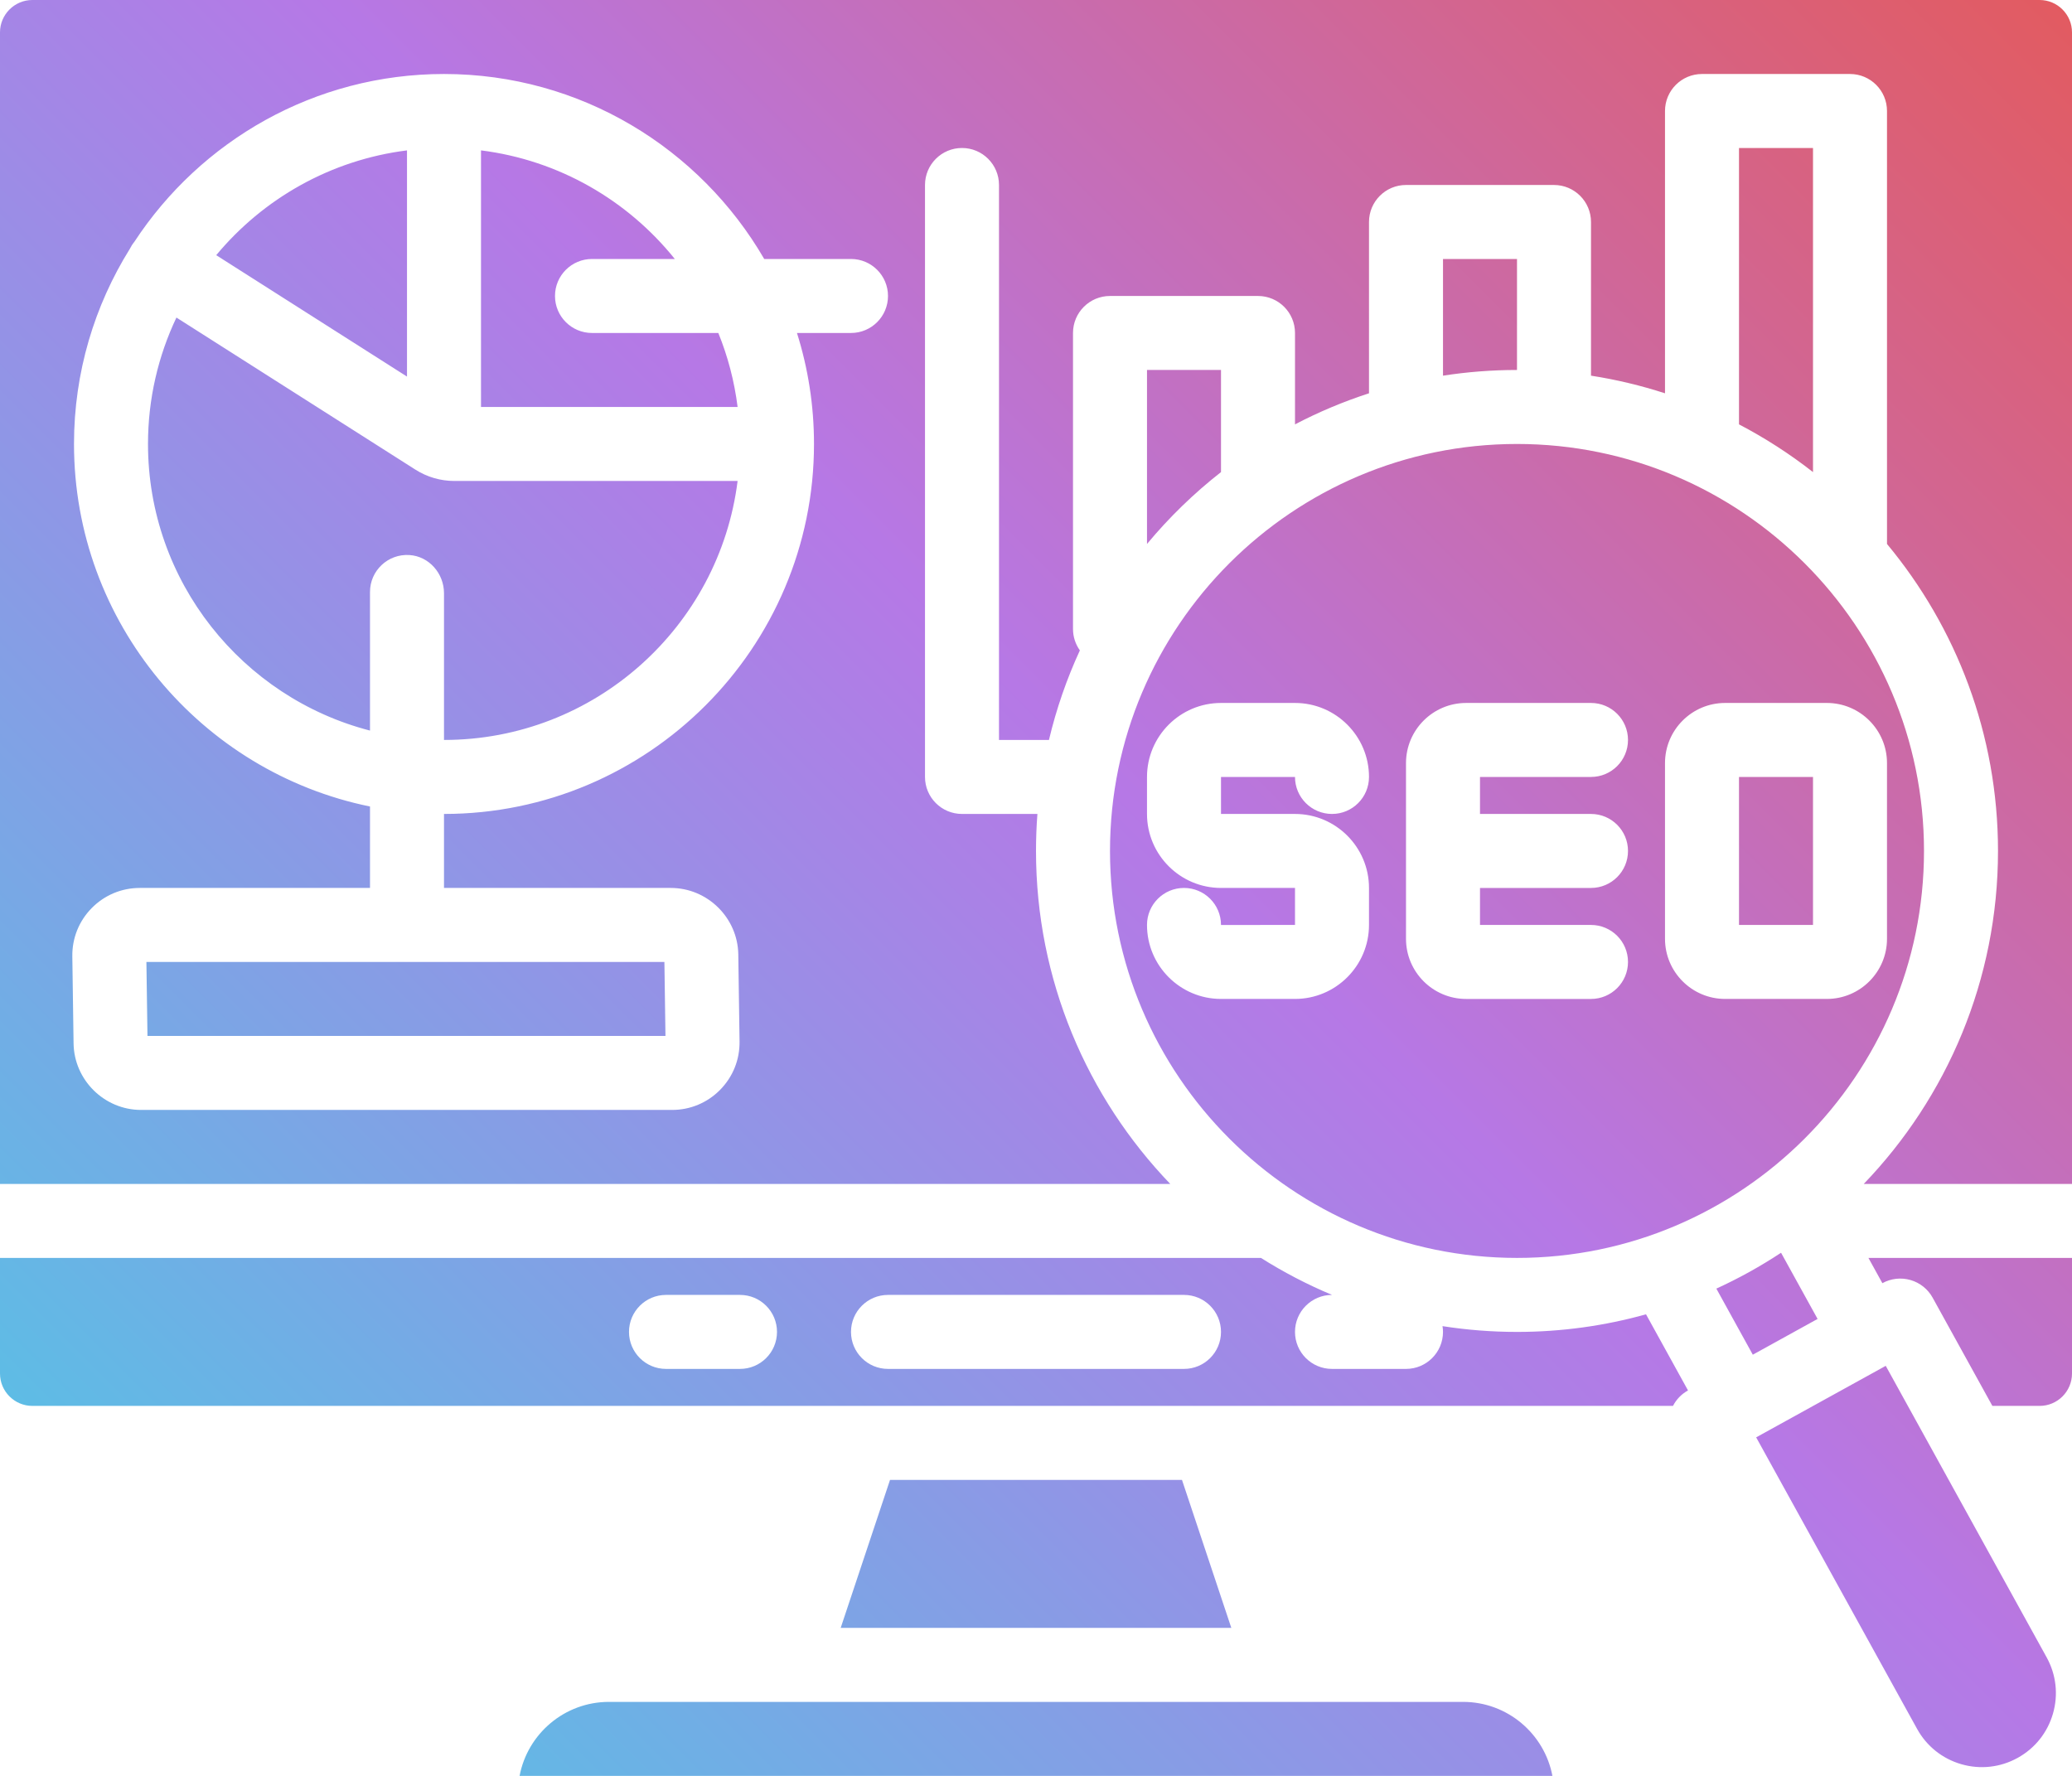
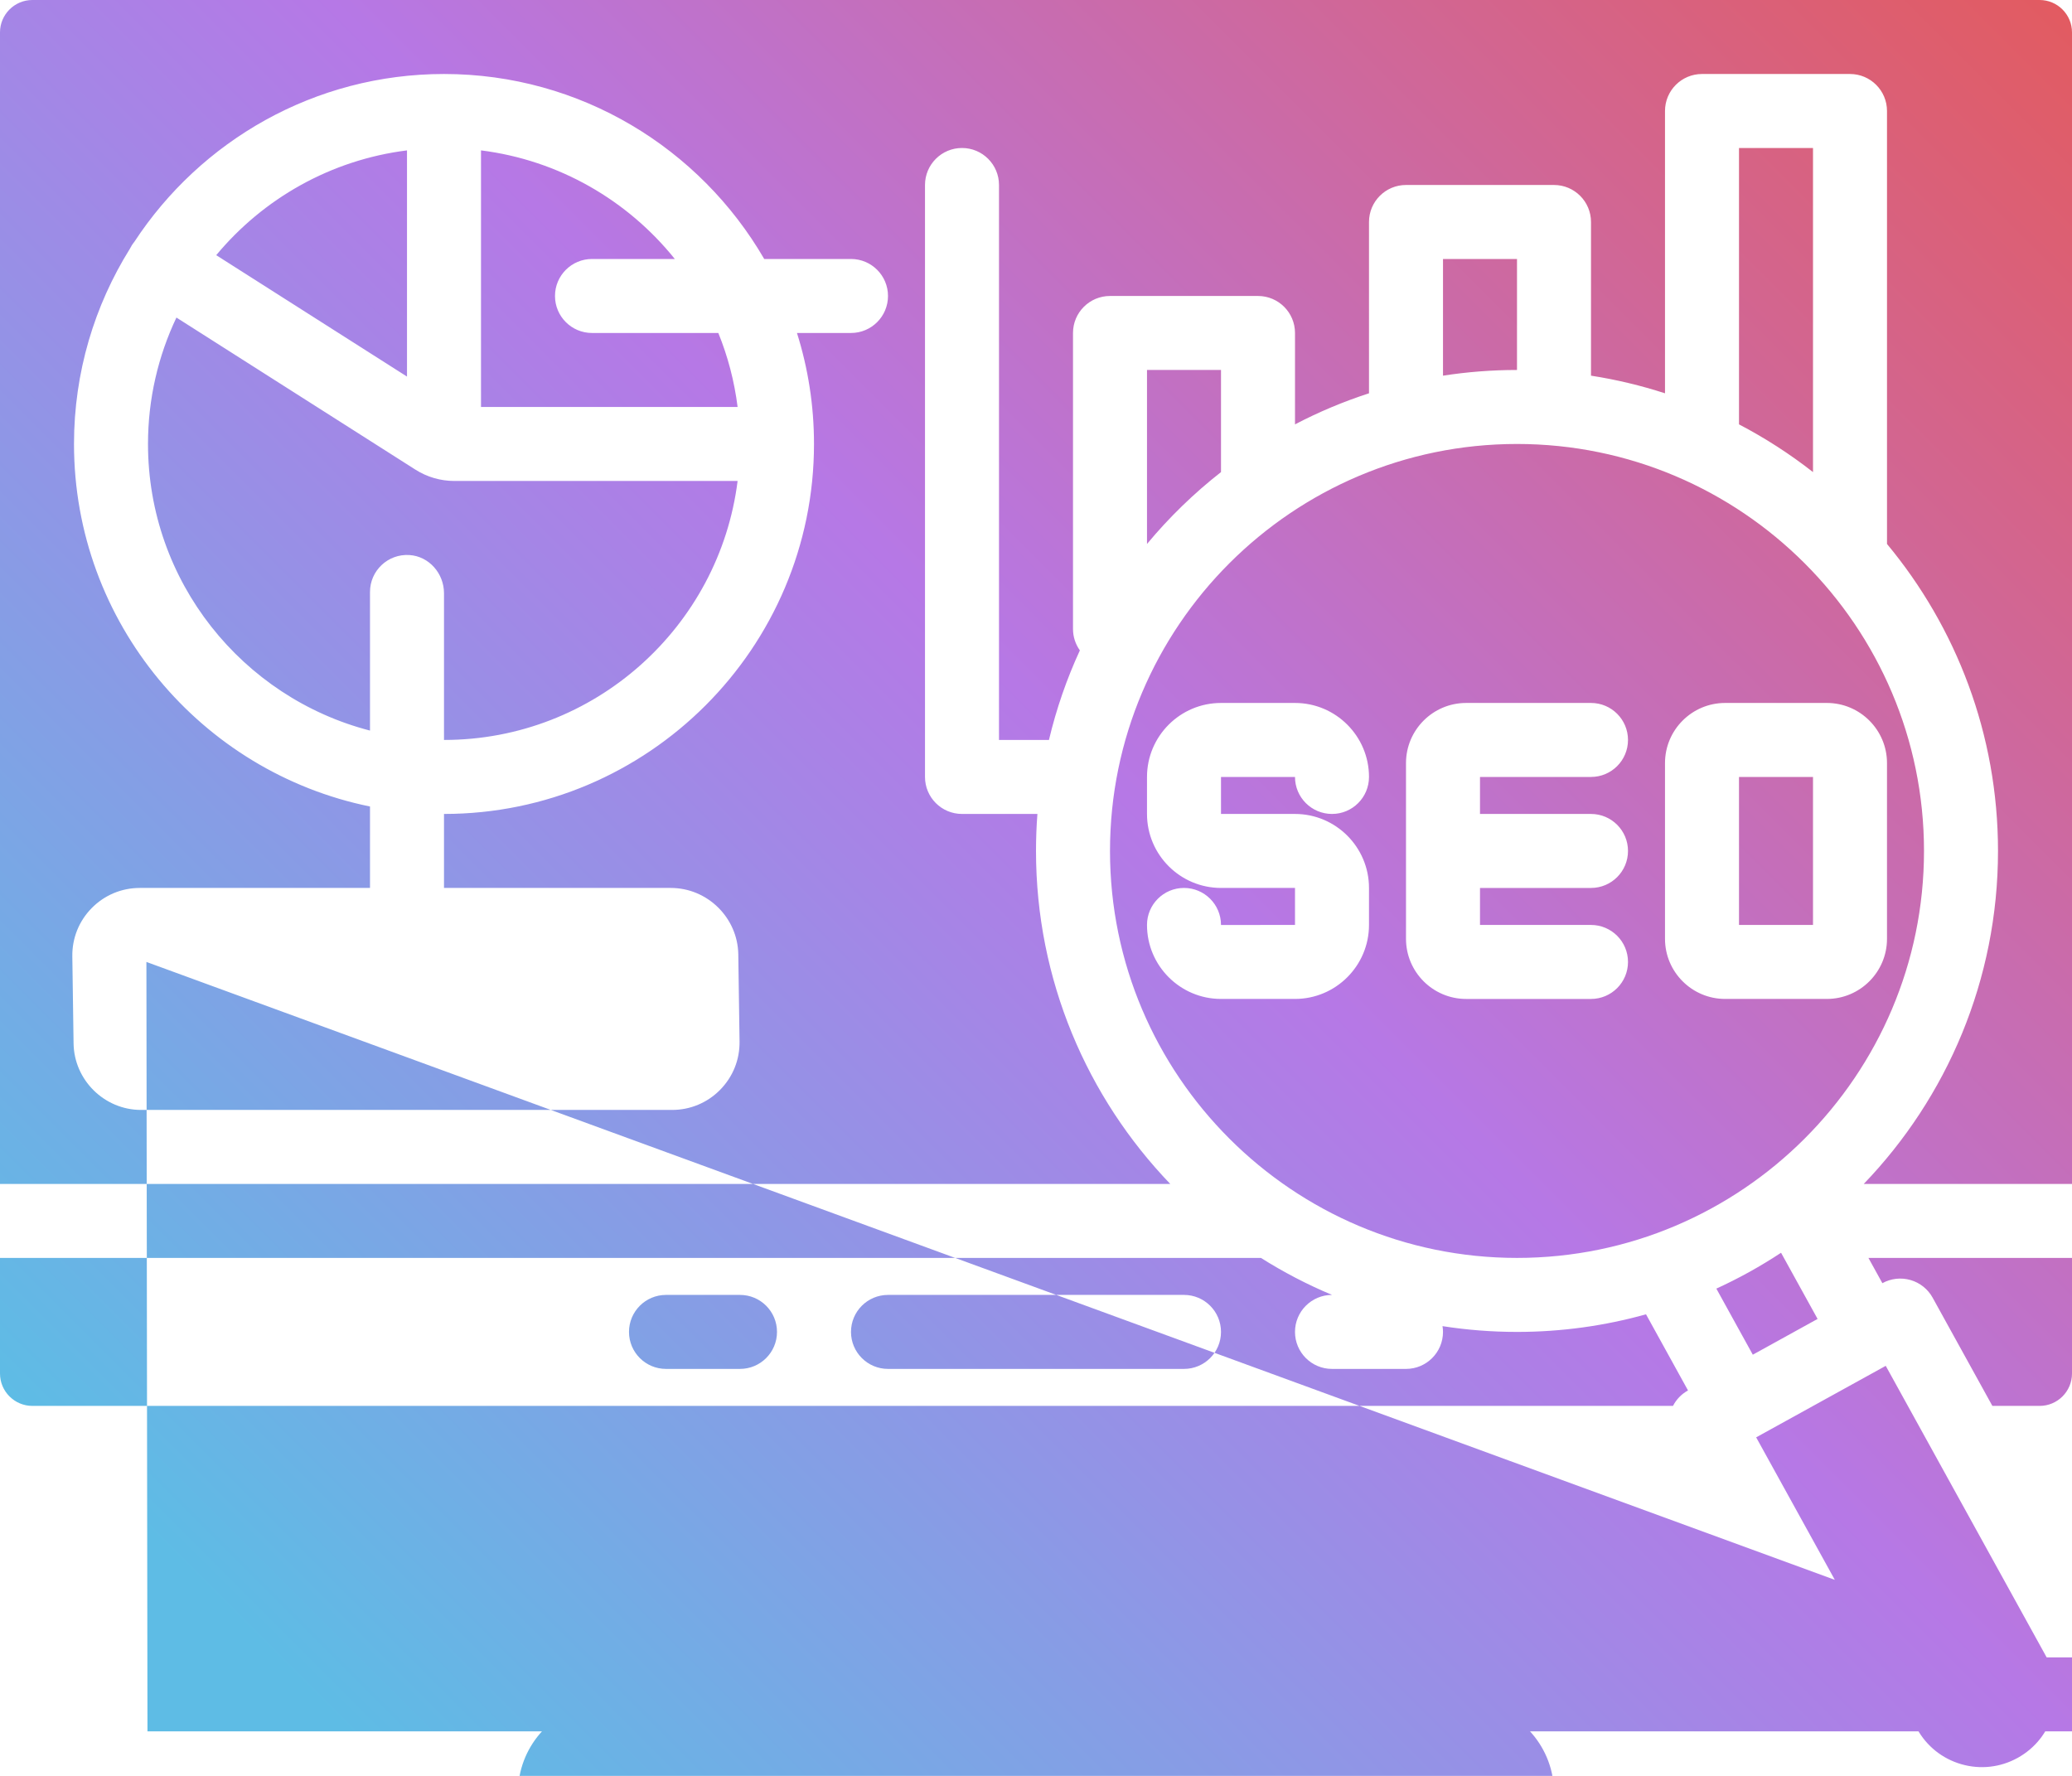
<svg xmlns="http://www.w3.org/2000/svg" xmlns:xlink="http://www.w3.org/1999/xlink" height="384.0" preserveAspectRatio="xMidYMid meet" version="1.0" viewBox="32.0 64.0 448.0 384.0" width="448.0" zoomAndPan="magnify">
  <linearGradient gradientUnits="userSpaceOnUse" id="a" x1="87.392" x2="459.287" xlink:actuate="onLoad" xlink:show="other" xlink:type="simple" y1="419.287" y2="47.392">
    <stop offset="0" stop-color="#5ebce5" />
    <stop offset=".499" stop-color="#b678e6" />
    <stop offset="1" stop-color="#e25b61" />
  </linearGradient>
-   <path d="M360,336c48.523,0,88-39.477,88-88s-39.477-88-88-88s-88,39.477-88,88S311.477,336,360,336z M392,229 c0-7.168,5.832-13,13-13h22c7.168,0,13,5.832,13,13v38c0,7.168-5.832,13-13,13h-22c-7.168,0-13-5.832-13-13V229z M336,248v-19 c0-7.168,5.832-13,13-13h27c4.418,0,8,3.582,8,8s-3.582,8-8,8h-24v8h24c4.418,0,8,3.582,8,8s-3.582,8-8,8h-24v8h24 c4.418,0,8,3.582,8,8s-3.582,8-8,8h-27c-7.168,0-13-5.832-13-13V248z M280,232c0-8.822,7.178-16,16-16h16c8.822,0,16,7.178,16,16 c0,4.418-3.582,8-8,8s-8-3.582-8-8h-16v8h16c8.822,0,16,7.178,16,16v8c0,8.822-7.178,16-16,16h-16c-8.822,0-16-7.178-16-16 c0-4.418,3.582-8,8-8s8,3.582,8,8c0,0.007,0,0.01,0,0.01l16-0.01v-8h-16c-8.822,0-16-7.178-16-16V232z M296,166.08 c-5.871,4.597-11.236,9.811-16,15.542V144h16V166.08z M360,144c-5.44,0-10.783,0.422-16,1.231V120h16V144z M424,166.08 c-4.989-3.906-10.343-7.363-16-10.319V96h16V166.08z M360,352c-5.477,0-10.856-0.429-16.107-1.249 c0.064,0.408,0.107,0.823,0.107,1.249c0,4.418-3.582,8-8,8h-16c-4.418,0-8-3.582-8-8s3.582-8,8-8h0.011 c-5.367-2.244-10.505-4.926-15.374-8H32v25c0,3.86,3.14,7,7,7h354.728c0.701-1.366,1.802-2.545,3.247-3.343l0,0l-9.08-16.462 C379.014,350.671,369.66,352,360,352z M192,360h-16c-4.418,0-8-3.582-8-8s3.582-8,8-8h16c4.418,0,8,3.582,8,8S196.418,360,192,360z M288,360h-64c-4.418,0-8-3.582-8-8s3.582-8,8-8h64c4.418,0,8,3.582,8,8S292.418,360,288,360z M424.991,349.194l-14.008,7.732 l-7.88-14.287c4.877-2.23,9.551-4.829,13.99-7.756L424.991,349.194z M287.564,384l10.667,32h-84.461l10.667-32H287.564z M424,264 h-16v-32h16V264z M367.658,448H144.342c1.721-9.098,9.73-16,19.321-16h184.675C357.928,432,365.937,438.902,367.658,448z M187.313,136c2.05,5.047,3.469,10.412,4.169,16H136V96.518c16.888,2.117,31.746,10.83,41.907,23.482H160c-4.418,0-8,3.582-8,8 s3.582,8,8,8H187.313z M130.246,168h61.237c-3.951,31.525-30.903,56-63.482,56v-31.726c0-4.261-3.216-7.982-7.468-8.257 C115.873,183.716,112,187.405,112,192v29.975C84.427,214.852,64,189.767,64,160c0-9.775,2.21-19.04,6.146-27.335l51.666,32.879 c1.256,0.799,2.619,1.416,4.049,1.832C127.285,167.79,128.762,168,130.246,168z M473,64H39c-3.86,0-7,3.14-7,7v249h253.026 C267.061,301.3,256,275.918,256,248c0-2.691,0.103-5.359,0.305-8H240c-4.418,0-8-3.582-8-8V104c0-4.418,3.582-8,8-8s8,3.582,8,8v120 h10.8c1.596-6.731,3.848-13.21,6.685-19.368C264.554,203.324,264,201.728,264,200v-64c0-4.418,3.582-8,8-8h32c4.418,0,8,3.582,8,8 v19.761c5.101-2.665,10.449-4.918,16-6.718V112c0-4.418,3.582-8,8-8h32c4.418,0,8,3.582,8,8v33.231 c5.486,0.851,10.83,2.137,16,3.813V88c0-4.418,3.582-8,8-8h32c4.418,0,8,3.582,8,8v93.622c14.979,18.023,24,41.166,24,66.378 c0,27.918-11.061,53.3-29.026,72H480V71C480,67.14,476.86,64,473,64z M216,136h-11.683c2.389,7.58,3.683,15.641,3.683,24 c0,44.112-35.888,80-80,80v16h49.04c7.933,0,14.479,6.453,14.592,14.384l0.271,18.812c0.057,3.938-1.435,7.651-4.199,10.456 c-2.764,2.804-6.456,4.349-10.393,4.349H62.5c-7.933,0-14.479-6.453-14.592-14.384l-0.271-18.812 c-0.057-3.938,1.435-7.651,4.199-10.456c2.765-2.804,6.456-4.349,10.394-4.349H112v-17.61c-36.471-7.433-64-39.756-64-78.39 c0-15.48,4.433-29.937,12.076-42.196c0.127-0.257,0.267-0.511,0.425-0.759c0.166-0.261,0.347-0.506,0.537-0.74 C75.337,94.466,100.004,80,128,80c29.546,0,55.383,16.112,69.237,40H216c4.418,0,8,3.582,8,8S220.418,136,216,136z M120,145.427 l-41.249-26.25C88.891,106.966,103.478,98.589,120,96.518V145.427z M474.519,422.372c2.065,3.742,2.55,8.063,1.364,12.17 c-1.186,4.106-3.899,7.504-7.641,9.57c-3.743,2.064-8.065,2.549-12.169,1.364c-4.106-1.186-7.505-3.899-9.57-7.641l-34.792-63.036 l28.016-15.463l11.276,20.43c0.019,0.036,0.04,0.071,0.059,0.107L474.519,422.372z M63.655,272h111.999l0.23,16H63.886L63.655,272z M435.985,336H480v25c0,3.86-3.14,7-7,7h-10.216l-12.915-23.399c-1.025-1.857-2.747-3.232-4.785-3.82 c-2.038-0.588-4.226-0.344-6.084,0.682L435.985,336z" fill="url(#a)" />
+   <path d="M360,336c48.523,0,88-39.477,88-88s-39.477-88-88-88s-88,39.477-88,88S311.477,336,360,336z M392,229 c0-7.168,5.832-13,13-13h22c7.168,0,13,5.832,13,13v38c0,7.168-5.832,13-13,13h-22c-7.168,0-13-5.832-13-13V229z M336,248v-19 c0-7.168,5.832-13,13-13h27c4.418,0,8,3.582,8,8s-3.582,8-8,8h-24v8h24c4.418,0,8,3.582,8,8s-3.582,8-8,8h-24v8h24 c4.418,0,8,3.582,8,8s-3.582,8-8,8h-27c-7.168,0-13-5.832-13-13V248z M280,232c0-8.822,7.178-16,16-16h16c8.822,0,16,7.178,16,16 c0,4.418-3.582,8-8,8s-8-3.582-8-8h-16v8h16c8.822,0,16,7.178,16,16v8c0,8.822-7.178,16-16,16h-16c-8.822,0-16-7.178-16-16 c0-4.418,3.582-8,8-8s8,3.582,8,8c0,0.007,0,0.01,0,0.01l16-0.01v-8h-16c-8.822,0-16-7.178-16-16V232z M296,166.08 c-5.871,4.597-11.236,9.811-16,15.542V144h16V166.08z M360,144c-5.44,0-10.783,0.422-16,1.231V120h16V144z M424,166.08 c-4.989-3.906-10.343-7.363-16-10.319V96h16V166.08z M360,352c-5.477,0-10.856-0.429-16.107-1.249 c0.064,0.408,0.107,0.823,0.107,1.249c0,4.418-3.582,8-8,8h-16c-4.418,0-8-3.582-8-8s3.582-8,8-8h0.011 c-5.367-2.244-10.505-4.926-15.374-8H32v25c0,3.86,3.14,7,7,7h354.728c0.701-1.366,1.802-2.545,3.247-3.343l0,0l-9.08-16.462 C379.014,350.671,369.66,352,360,352z M192,360h-16c-4.418,0-8-3.582-8-8s3.582-8,8-8h16c4.418,0,8,3.582,8,8S196.418,360,192,360z M288,360h-64c-4.418,0-8-3.582-8-8s3.582-8,8-8h64c4.418,0,8,3.582,8,8S292.418,360,288,360z M424.991,349.194l-14.008,7.732 l-7.88-14.287c4.877-2.23,9.551-4.829,13.99-7.756L424.991,349.194z M287.564,384l10.667,32h-84.461l10.667-32H287.564z M424,264 h-16v-32h16V264z M367.658,448H144.342c1.721-9.098,9.73-16,19.321-16h184.675C357.928,432,365.937,438.902,367.658,448z M187.313,136c2.05,5.047,3.469,10.412,4.169,16H136V96.518c16.888,2.117,31.746,10.83,41.907,23.482H160c-4.418,0-8,3.582-8,8 s3.582,8,8,8H187.313z M130.246,168h61.237c-3.951,31.525-30.903,56-63.482,56v-31.726c0-4.261-3.216-7.982-7.468-8.257 C115.873,183.716,112,187.405,112,192v29.975C84.427,214.852,64,189.767,64,160c0-9.775,2.21-19.04,6.146-27.335l51.666,32.879 c1.256,0.799,2.619,1.416,4.049,1.832C127.285,167.79,128.762,168,130.246,168z M473,64H39c-3.86,0-7,3.14-7,7v249h253.026 C267.061,301.3,256,275.918,256,248c0-2.691,0.103-5.359,0.305-8H240c-4.418,0-8-3.582-8-8V104c0-4.418,3.582-8,8-8s8,3.582,8,8v120 h10.8c1.596-6.731,3.848-13.21,6.685-19.368C264.554,203.324,264,201.728,264,200v-64c0-4.418,3.582-8,8-8h32c4.418,0,8,3.582,8,8 v19.761c5.101-2.665,10.449-4.918,16-6.718V112c0-4.418,3.582-8,8-8h32c4.418,0,8,3.582,8,8v33.231 c5.486,0.851,10.83,2.137,16,3.813V88c0-4.418,3.582-8,8-8h32c4.418,0,8,3.582,8,8v93.622c14.979,18.023,24,41.166,24,66.378 c0,27.918-11.061,53.3-29.026,72H480V71C480,67.14,476.86,64,473,64z M216,136h-11.683c2.389,7.58,3.683,15.641,3.683,24 c0,44.112-35.888,80-80,80v16h49.04c7.933,0,14.479,6.453,14.592,14.384l0.271,18.812c0.057,3.938-1.435,7.651-4.199,10.456 c-2.764,2.804-6.456,4.349-10.393,4.349H62.5c-7.933,0-14.479-6.453-14.592-14.384l-0.271-18.812 c-0.057-3.938,1.435-7.651,4.199-10.456c2.765-2.804,6.456-4.349,10.394-4.349H112v-17.61c-36.471-7.433-64-39.756-64-78.39 c0-15.48,4.433-29.937,12.076-42.196c0.127-0.257,0.267-0.511,0.425-0.759c0.166-0.261,0.347-0.506,0.537-0.74 C75.337,94.466,100.004,80,128,80c29.546,0,55.383,16.112,69.237,40H216c4.418,0,8,3.582,8,8S220.418,136,216,136z M120,145.427 l-41.249-26.25C88.891,106.966,103.478,98.589,120,96.518V145.427z M474.519,422.372c2.065,3.742,2.55,8.063,1.364,12.17 c-1.186,4.106-3.899,7.504-7.641,9.57c-3.743,2.064-8.065,2.549-12.169,1.364c-4.106-1.186-7.505-3.899-9.57-7.641l-34.792-63.036 l28.016-15.463l11.276,20.43c0.019,0.036,0.04,0.071,0.059,0.107L474.519,422.372z h111.999l0.23,16H63.886L63.655,272z M435.985,336H480v25c0,3.86-3.14,7-7,7h-10.216l-12.915-23.399c-1.025-1.857-2.747-3.232-4.785-3.82 c-2.038-0.588-4.226-0.344-6.084,0.682L435.985,336z" fill="url(#a)" />
</svg>